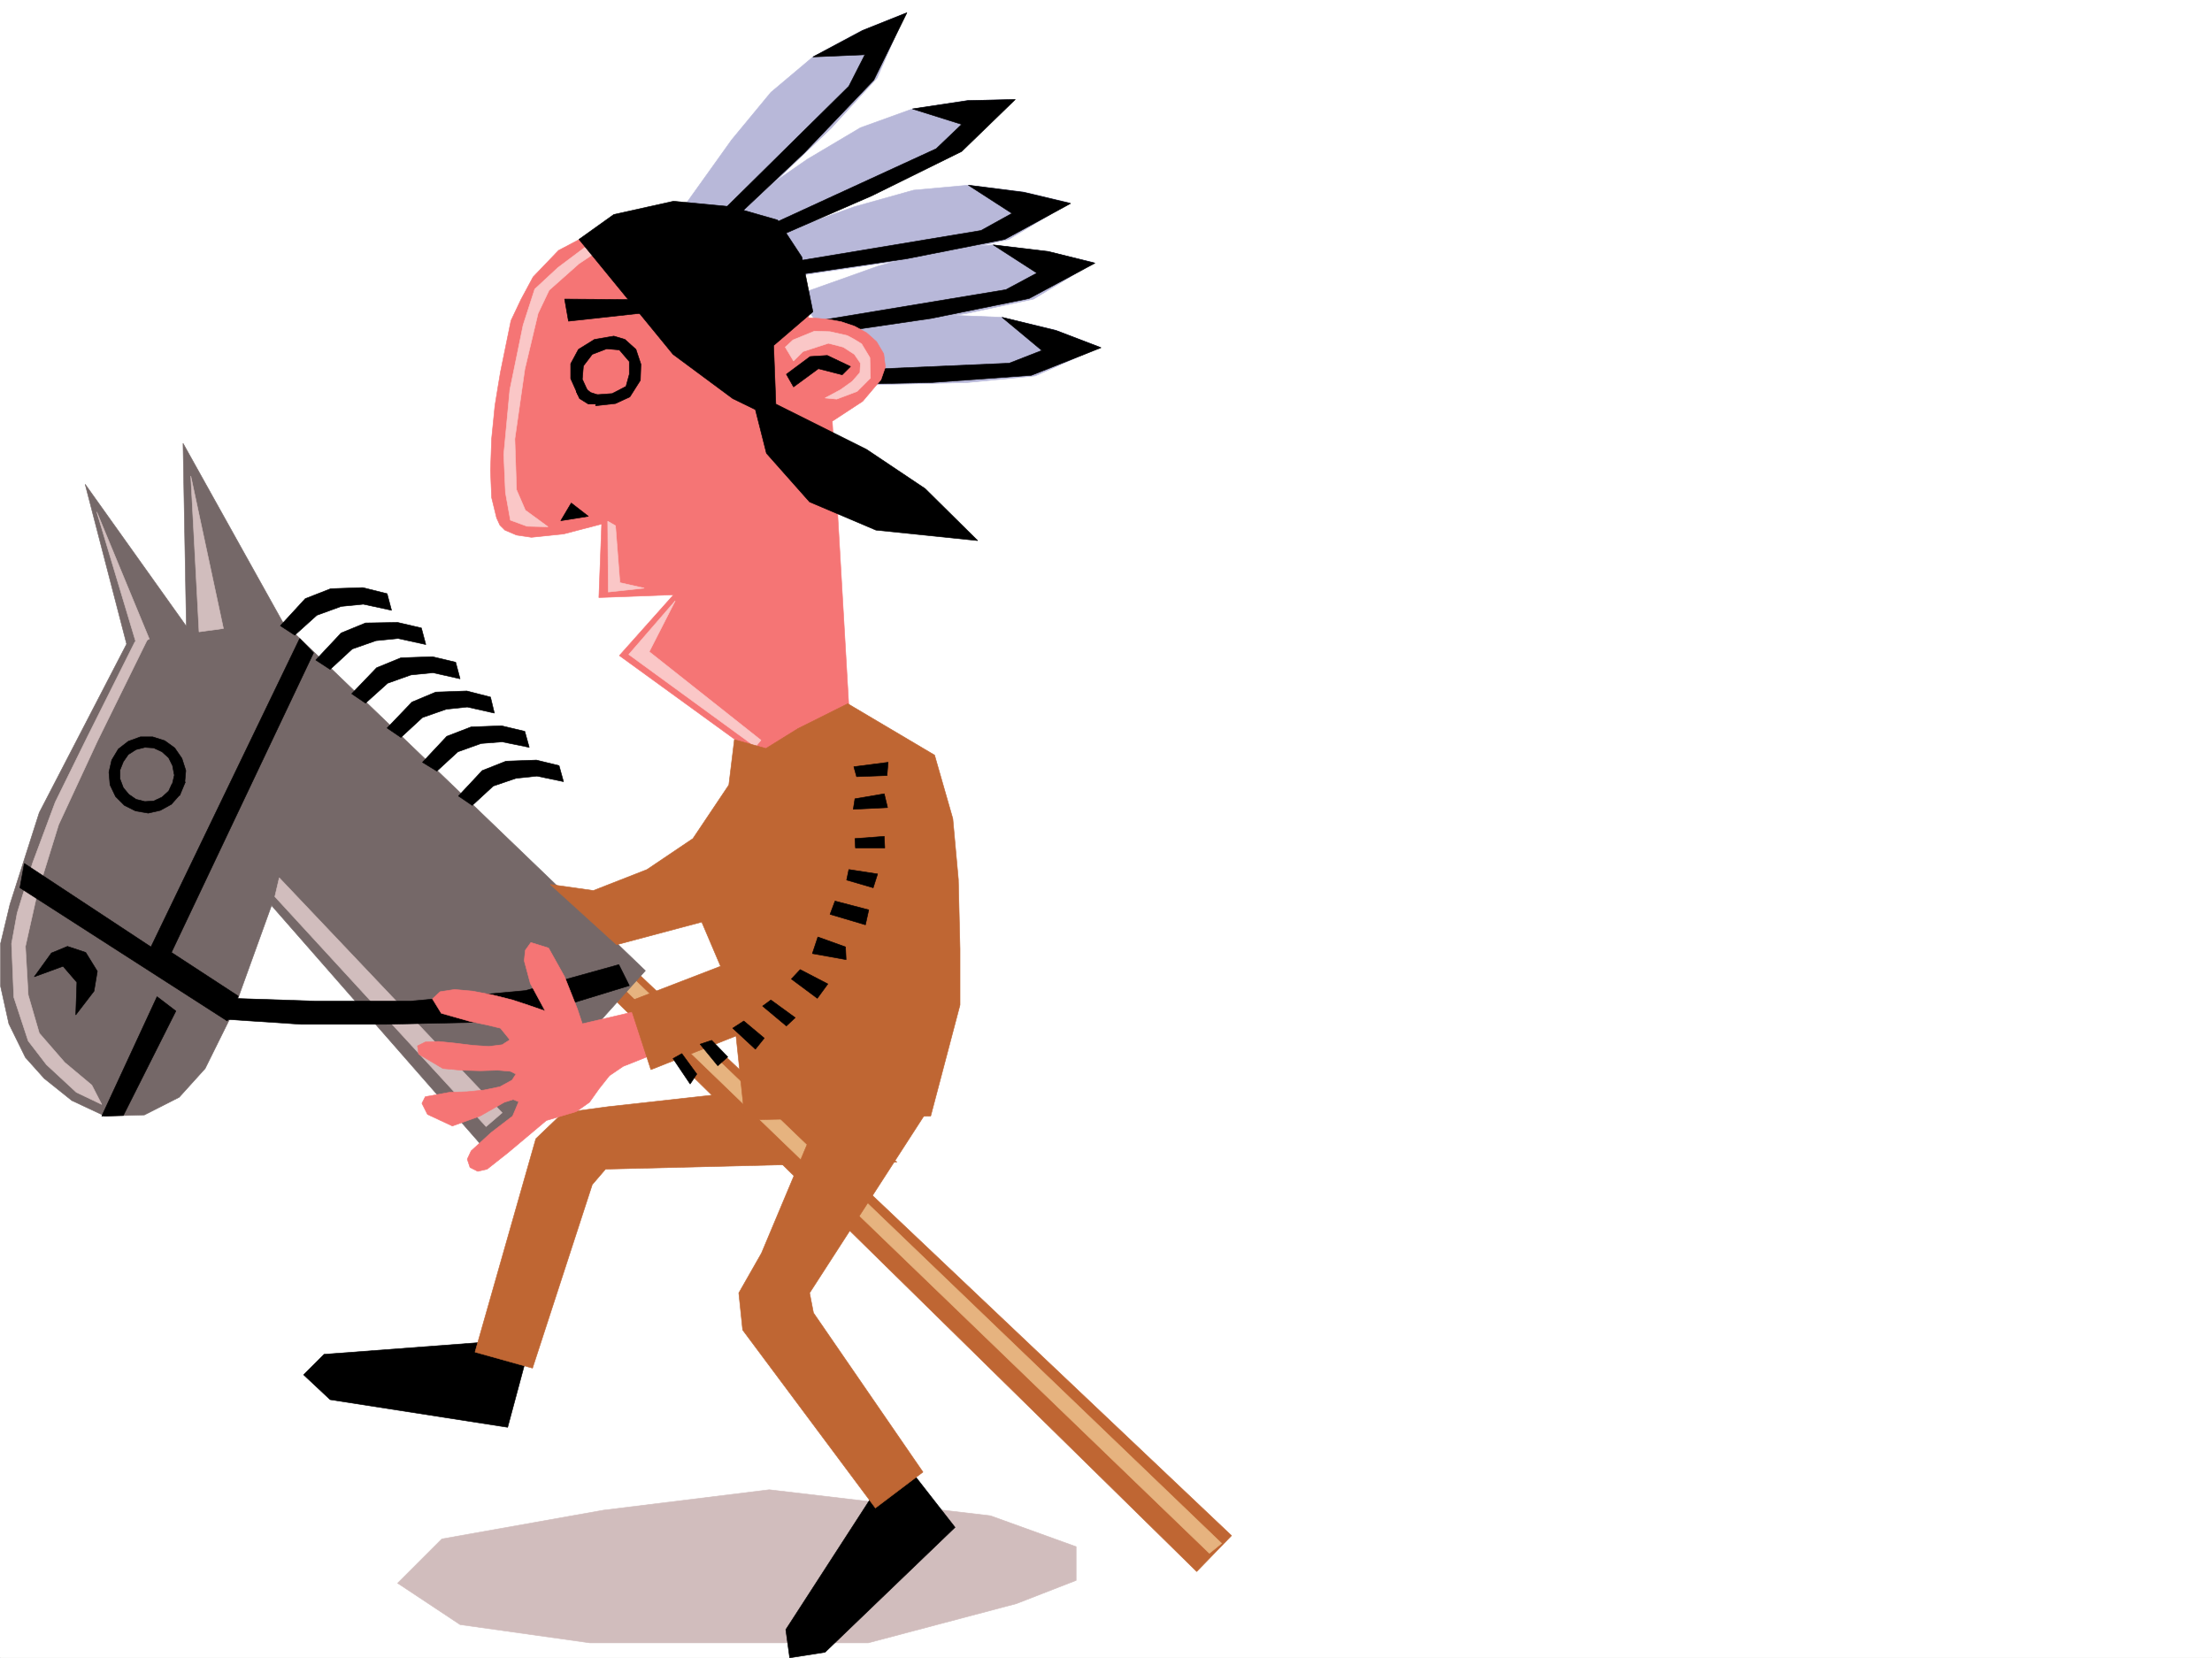
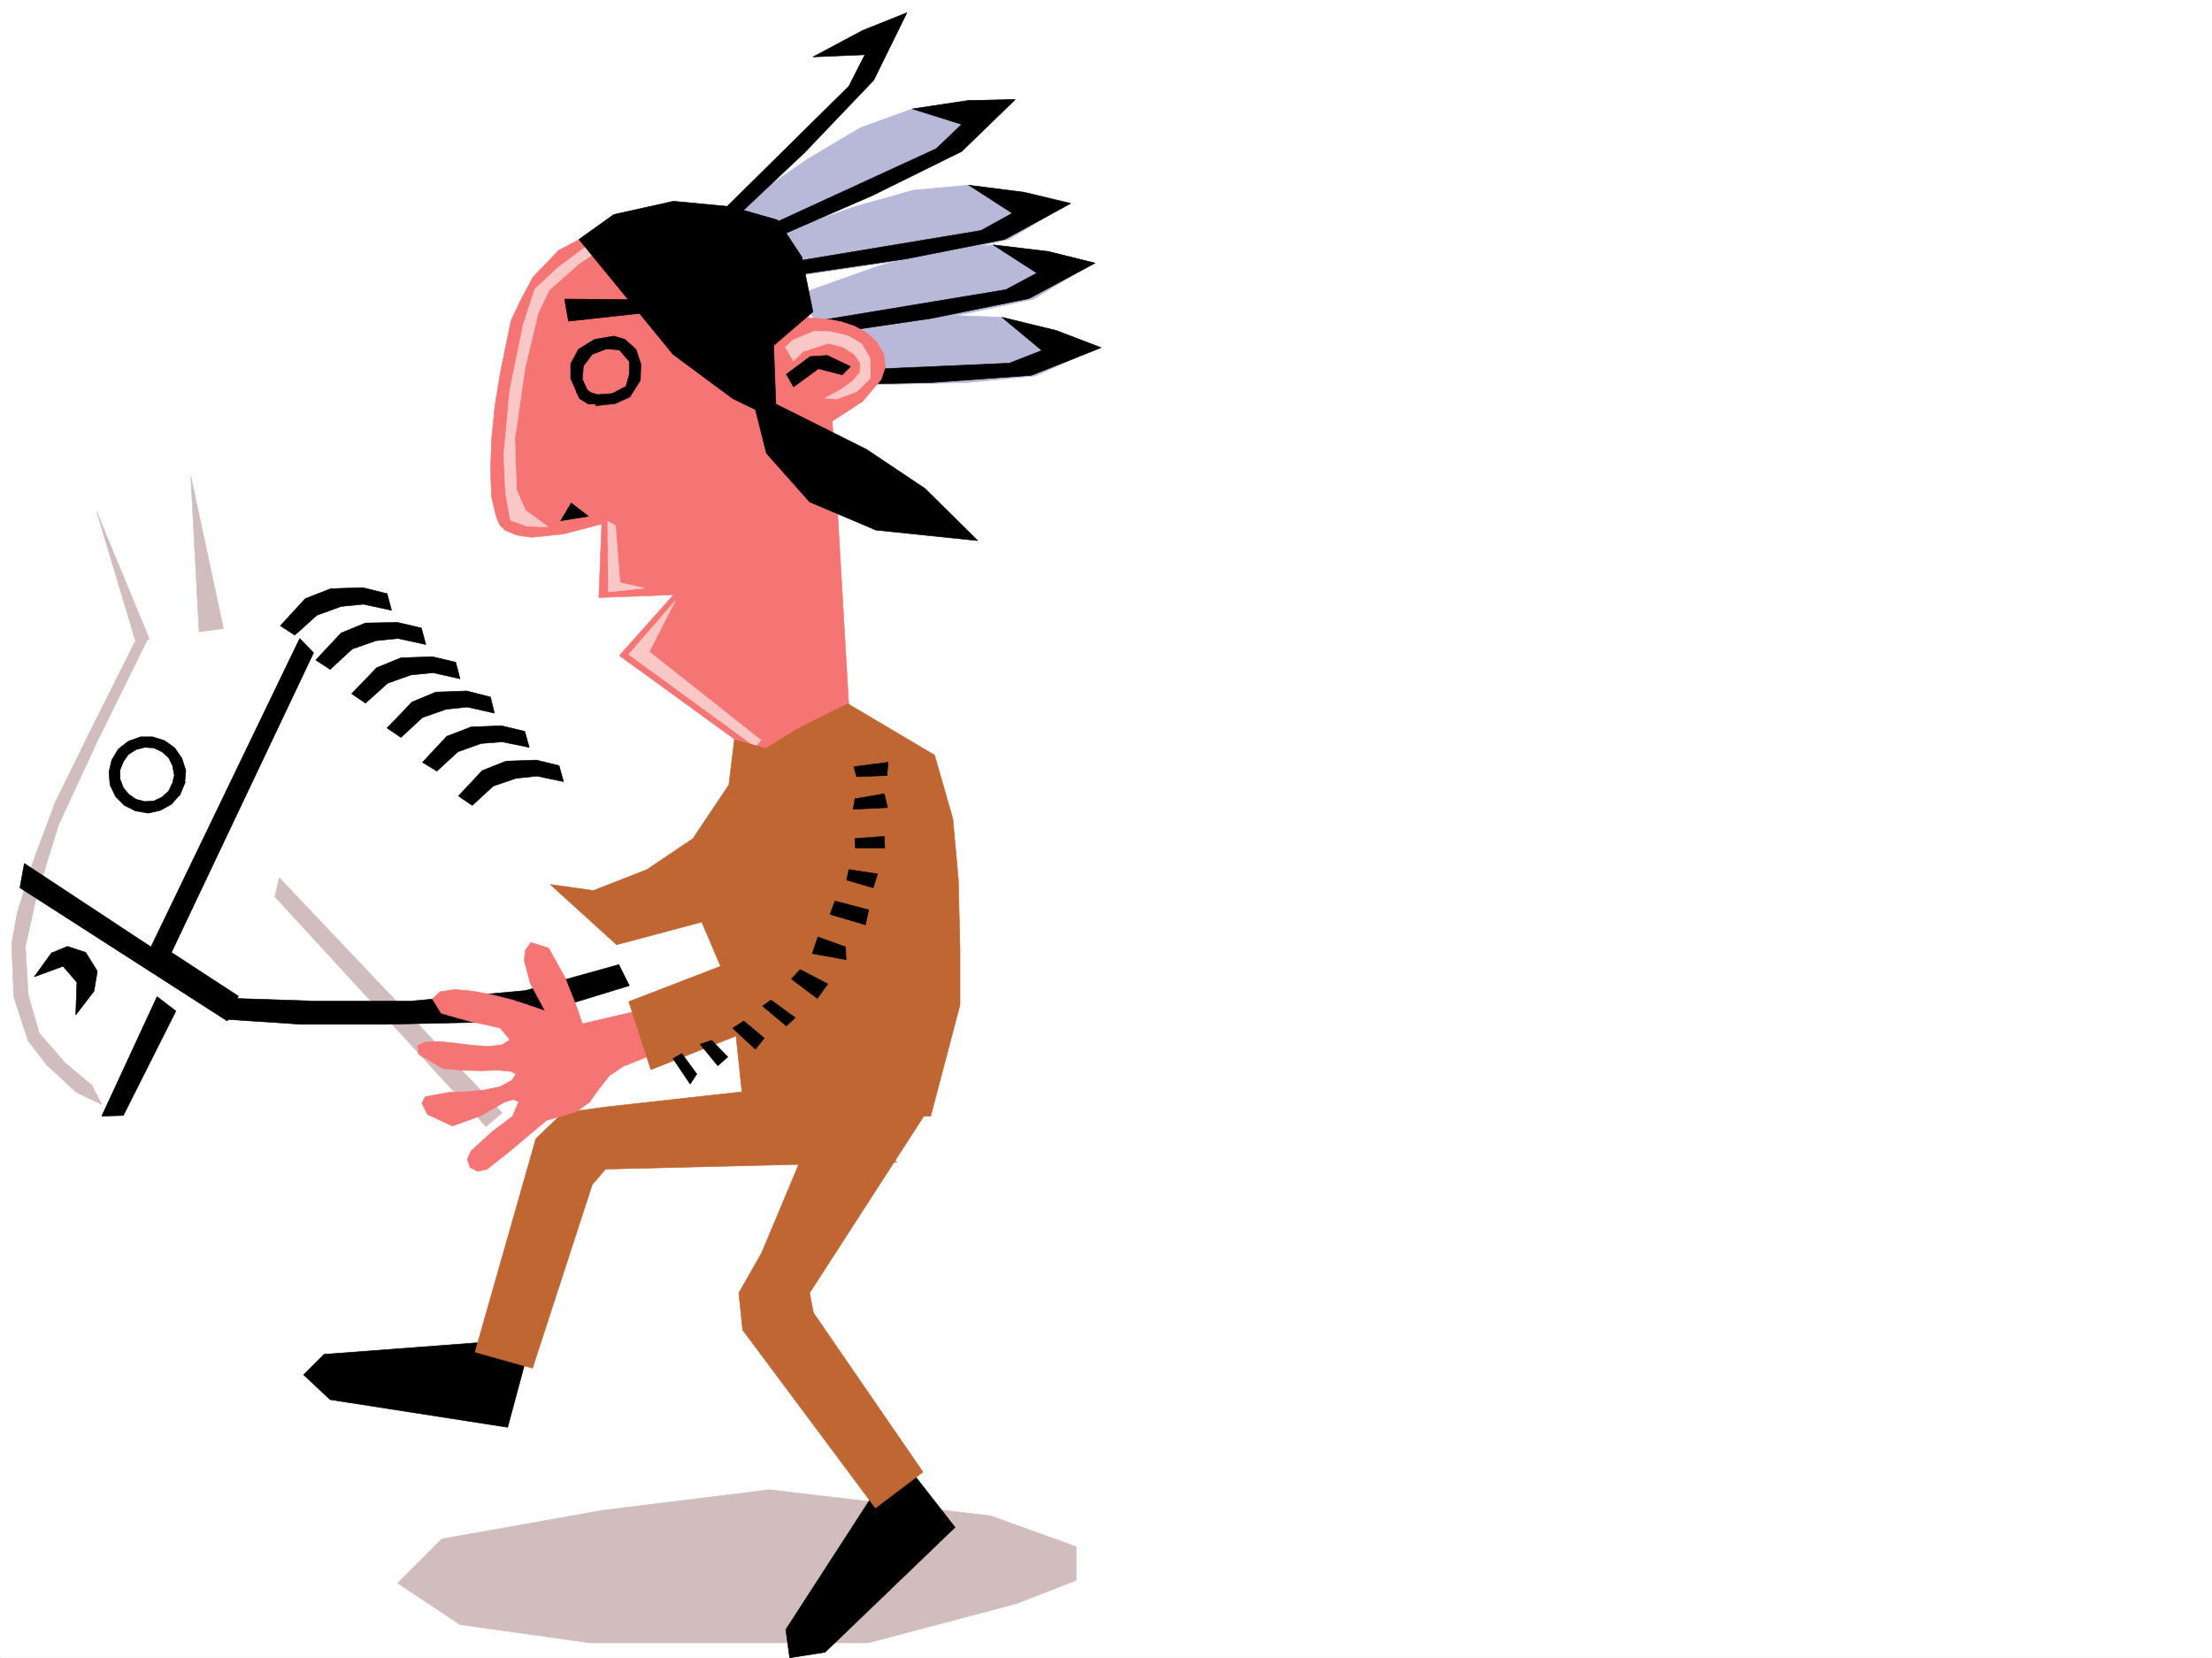
<svg xmlns="http://www.w3.org/2000/svg" width="2997.016" height="2246.664">
  <rect width="100%" height="100%" fill="#333333" stroke="none" />
  <defs>
    <clipPath id="a">
      <path d="M0 0h2997v2244.137H0Zm0 0" />
    </clipPath>
  </defs>
  <path fill="#fff" d="M0 2246.297h2997.016V0H0Zm0 0" />
  <g clip-path="url(#a)" transform="translate(0 2.16)">
    <path fill="#fff" fill-rule="evenodd" stroke="#fff" stroke-linecap="square" stroke-linejoin="bevel" stroke-miterlimit="10" stroke-width=".743" d="M.742 2244.137h2995.531V-2.16H.743Zm0 0" />
  </g>
  <path fill="#d1bdbd" fill-rule="evenodd" stroke="#d1bdbd" stroke-linecap="square" stroke-linejoin="bevel" stroke-miterlimit="10" stroke-width=".743" d="m1377.14 2172.906 80.9-31.476v-45.707l-116.13-41.918-299.7-35.227-224.784 27.719-218.766 38.945-59.941 59.942 84.652 56.148 176.067 24.75h376.886zm0 0" />
  <path fill-rule="evenodd" stroke="#000" stroke-linecap="square" stroke-linejoin="bevel" stroke-miterlimit="10" stroke-width=".743" d="m647.34 1819.363-208.285 15.719-27.723 27.719 35.973 33.707 240.504 37.457 26.976-100.371zm0 0" />
  <path fill="#bf6633" fill-rule="evenodd" stroke="#bf6633" stroke-linecap="square" stroke-linejoin="bevel" stroke-miterlimit="10" stroke-width=".743" d="m1053.434 1474.07-229.247 25.453-61.464 8.25-36.715 35.192-82.383 289.105 77.887 21.739 80.937-248.676 17.985-20.957 394.87-9.735zm0 0" />
-   <path fill="#bf6633" fill-rule="evenodd" stroke="#bf6633" stroke-linecap="square" stroke-linejoin="bevel" stroke-miterlimit="10" stroke-width=".743" d="m854.14 1309.262 814.454 771.484-47.196 48.68-789.742-775.98zm0 0" />
-   <path fill="#e6b37f" fill-rule="evenodd" stroke="#e6b37f" stroke-linecap="square" stroke-linejoin="bevel" stroke-miterlimit="10" stroke-width=".743" d="m856.406 1324.238 798.696 766.985-16.5 13.492-791.93-763.977zm0 0" />
-   <path fill="#756868" fill-rule="evenodd" stroke="#756868" stroke-linecap="square" stroke-linejoin="bevel" stroke-miterlimit="10" stroke-width=".743" d="M657.113 1557.195 367.891 1226.88l-52.473 145.297-37.457 75.66-35.188 38.941-47.234 23.97-53.176 1.523-44.965-20.996-37.457-29.95-25.496-28.465-22.441-45.668-11.262-50.949v-57.672l12.746-53.175 39.727-124.34L171.57 872.594l-56.187-216.457 137.125 192.488-4.496-247.93 134.855 241.95 491.528 472.64zm0 0" />
  <path fill-rule="evenodd" stroke="#000" stroke-linecap="square" stroke-linejoin="bevel" stroke-miterlimit="10" stroke-width=".743" d="m250.238 1061.371 1.528-17.246-5.278-16.5-9.738-14.191-13.488-9.778-16.461-5.238h-16.5l-16.461 6.023-13.492 10.477-8.993 14.976-3.753 16.462 1.488 17.242 7.504 15.718 12.004 12.004 14.976 7.47 17.242 3.01 16.461-3.753 14.977-8.25 11.262-12.711-10.48-14.973-4.497 9.735-8.992 8.21-11.262 5.282-11.965.742-12.004-3.012-9.734-6.726-7.508-8.992-4.496-12.004v-11.965l4.496-11.262 6.766-9.734 10.476-6.727 12.004-3.008 11.965.782 11.262 5.238 8.992 8.21 5.238 10.52 2.23 11.965zm0 0" />
  <path fill-rule="evenodd" stroke="#000" stroke-linecap="square" stroke-linejoin="bevel" stroke-miterlimit="10" stroke-width=".743" d="m232.254 1067.352 5.277-22.48 13.453 14.972-7.468 17.988zm0 0" />
  <path fill="#d1bdbd" fill-rule="evenodd" stroke="#d1bdbd" stroke-linecap="square" stroke-linejoin="bevel" stroke-miterlimit="10" stroke-width=".743" d="m182.832 869.625-65.18 130.32-42.738 86.88-30.691 82.382-20.996 68.152-7.508 41.211 3.011 72.649 19.47 59.156 24.75 32.219 40.429 37.457 34.488 16.46-13.488-26.195-36.715-30.734-34.45-39.684-15.015-51.691-3.754-65.883 15.758-70.418 29.207-94.39 52.473-113.075 68.933-140.097zm0 0" />
  <path fill="#d1bdbd" fill-rule="evenodd" stroke="#d1bdbd" stroke-linecap="square" stroke-linejoin="bevel" stroke-miterlimit="10" stroke-width=".743" d="m131.102 693.594 53.957 179.742 17.246-7.465zm127.386-48.68 11.223 211.219 33-4.496zm119.883 544.508-5.984 25.492 286.215 311.59 21.738-18.73zm0 0" />
  <path fill-rule="evenodd" stroke="#000" stroke-linecap="square" stroke-linejoin="bevel" stroke-miterlimit="10" stroke-width=".743" d="m137.867 1512.27 74.914-161.793 25.496 19.468-71.203 141.543zM46.45 1323.496l23.226-32.18 21.738-8.992 24.715 8.211 15.754 25.492-4.496 26.942-24.75 32.219 1.527-44.184-18.73-21.742zM26.98 1202.91l280.973 180.527 14.973-33.706-90.672-59.196L424.82 884.598l-18.726-19.473-201.563 417.941-171.57-113.117Zm352.875-355.027 33.747-36.715 34.445-13.488 43.48-1.485 32.961 8.25 5.98 22.48-38.198-8.25-29.989 2.973-32.965 12.004-29.949 26.977zm47.977 46.453 34.45-36.715 32.96-13.492 43.477-.742 32.218 7.508 5.985 22.441-37.461-8.211-29.988 2.973-32.18 11.261-29.988 27.684zm48.68 45.668 33.742-35.191 32.96-13.489 42.7-1.484 31.477 7.465 5.98 22.484-36.715-8.25-29.949 3.012-31.477 11.219-29.988 26.98zm47.976 46.449 33.703-35.187 32.22-13.493 41.952-1.523 32.219 8.25 5.238 21.738-36.715-8.25L604.641 961l-32.215 11.223-29.211 26.976Zm47.938 46.453 32.96-35.23 32.962-12.707 41.21-1.528 31.477 7.508 6.02 21.703-36.715-7.468-28.504 2.226-31.438 11.262-28.503 26.2zm48.719 45.668 32.214-34.449 32.22-12.746 41.21-1.484 30.695 7.507 6.02 21.7-35.969-7.508-28.465 3.011-30.734 10.481-28.465 26.234zm557.445 953.492-113.899 176.028 5.243 38.203 47.933-7.508 176.11-169.266-63.696-81.64zm0 0" />
  <path fill="#bf6633" fill-rule="evenodd" stroke="#bf6633" stroke-linecap="square" stroke-linejoin="bevel" stroke-miterlimit="10" stroke-width=".743" d="m1117.867 1492.8-86.137 205.196-30.73 53.957 5.238 50.168 179.82 241.168 64.438-48.68-148.344-215.714-5.242-26.942 159.61-247.191zm0 0" />
  <path fill-rule="evenodd" stroke="#000" stroke-linecap="square" stroke-linejoin="bevel" stroke-miterlimit="10" stroke-width=".743" d="m313.191 1352.703 113.118 3.754h130.398l155.07-14.23 126.645-35.192 14.23 28.465-158.863 48.68-172.312 3.754H408.359l-101.933-6.766zm0 0" />
  <path fill="#b8b8d9" fill-rule="evenodd" stroke="#b8b8d9" stroke-linecap="square" stroke-linejoin="bevel" stroke-miterlimit="10" stroke-width=".743" d="m1087.176 464.39 113.117-25.452 82.422-12.004 74.914 3.011 71.945 17.203 60.684 23.227-87.664 38.941-92.156 8.993-193.313 4.496zm0 0" />
  <path fill-rule="evenodd" stroke="#000" stroke-linecap="square" stroke-linejoin="bevel" stroke-miterlimit="10" stroke-width=".743" d="m1357.629 429.945 73.43 17.946 60.722 23.226-94.426 37.457-134.855 9.735-144.633 3.011-6.723-17.984 256.262-11.223 44.184-17.242zm0 0" />
  <path fill="#b8b8d9" fill-rule="evenodd" stroke="#b8b8d9" stroke-linecap="square" stroke-linejoin="bevel" stroke-miterlimit="10" stroke-width=".743" d="m1081.152 399.21 109.403-38.944 80.195-21.7 74.914-6.761 73.43 8.992 62.914 14.973-81.64 49.464-90.673 19.47-191.828 29.206zm0 0" />
  <path fill-rule="evenodd" stroke="#000" stroke-linecap="square" stroke-linejoin="bevel" stroke-miterlimit="10" stroke-width=".743" d="m1345.664 331.805 74.918 8.992 62.95 15.719-89.188 47.933-132.586 26.98-143.106 20.958-8.996-17.946 253.254-41.957 41.953-22.48zm0 0" />
  <path fill="#b8b8d9" fill-rule="evenodd" stroke="#b8b8d9" stroke-linecap="square" stroke-linejoin="bevel" stroke-miterlimit="10" stroke-width=".743" d="m1048.191 319.094 109.403-38.98 80.156-22.446 74.21-6.762 74.173 8.992 62.914 14.977-82.422 49.46-89.894 20.216-191.825 28.465zm0 0" />
-   <path fill-rule="evenodd" stroke="#000" stroke-linecap="square" stroke-linejoin="bevel" stroke-miterlimit="10" stroke-width=".743" d="m1311.96 250.906 75.661 9.735 62.95 15.015-89.188 48.68-132.625 26.195-143.106 20.996-8.957-17.242 252.47-41.953 41.956-23.227zm0 0" />
+   <path fill-rule="evenodd" stroke="#000" stroke-linecap="square" stroke-linejoin="bevel" stroke-miterlimit="10" stroke-width=".743" d="m1311.96 250.906 75.661 9.735 62.95 15.015-89.188 48.68-132.625 26.195-143.106 20.996-8.957-17.242 252.47-41.953 41.956-23.227m0 0" />
  <path fill="#b8b8d9" fill-rule="evenodd" stroke="#b8b8d9" stroke-linecap="square" stroke-linejoin="bevel" stroke-miterlimit="10" stroke-width=".743" d="m998.77 281.637 95.132-65.922 71.942-42.695 70.422-25.458 73.43-11.257 64.433-1.489-65.922 50.95-74.953 48.68-184.316 89.89zm0 0" />
  <path fill-rule="evenodd" stroke="#000" stroke-linecap="square" stroke-linejoin="bevel" stroke-miterlimit="10" stroke-width=".743" d="m1236.266 147.563 74.914-11.258 64.437-1.489-72.648 70.418-121.407 59.903-132.625 57.672-13.453-14.23 232.996-107.095 34.489-32.964zm0 0" />
-   <path fill="#b8b8d9" fill-rule="evenodd" stroke="#b8b8d9" stroke-linecap="square" stroke-linejoin="bevel" stroke-miterlimit="10" stroke-width=".743" d="m923.816 283.867 67.446-94.347 53.215-64.438 56.93-47.937 65.179-35.192 59.941-23.969-38.199 87.625-62.21 68.153L986.022 307.09zm0 0" />
  <path fill-rule="evenodd" stroke="#000" stroke-linecap="square" stroke-linejoin="bevel" stroke-miterlimit="10" stroke-width=".743" d="m1101.406 77.145 67.41-35.934 59.942-23.969-44.926 91.38-93.684 98.1-104.867 98.883-17.242-8.992 182.047-179.781 21.742-42.7zm0 0" />
  <path fill="#f57575" fill-rule="evenodd" stroke="#f57575" stroke-linecap="square" stroke-linejoin="bevel" stroke-miterlimit="10" stroke-width=".743" d="m895.352 1362.441-106.391 24.75-6.727-20.254-17.242-43.44-21.742-38.946-23.965-7.465-7.508 10.477-1.488 14.234 8.25 30.691 20.215 37.457-21.7-7.504-22.48-7.468-26.98-6.766-26.98-5.238-24.712-2.23-19.511 2.972-10.477 9.734 12.004 19.512 39.687 11.223 21.739 4.496 18.726 4.496 12.75 15.719-10.48 6.726-17.985 2.266-21.742-1.485-24.71-3.011-21.739-2.227-17.988.742-10.477 5.239 1.485 11.222 32.96 19.473 24.75 2.266 26.2.742 23.226-.742 17.242 1.484 7.508 3.754-5.28 8.21-16.462 8.997-21.738 4.496-23.227 2.266-23.222.742-32.965 5.984-4.496 8.992 7.507 14.977 33.704 15.719 37.46-13.453 32.962-18.727 12.003-3.754 7.47 3.012-8.212 19.469-29.25 22.445-26.976 24.71-5.243 11.263 3.754 11.218 10.48 5.243 12.747-2.973 28.465-22.485 51.73-43.437 40.43-12.004 17.984-12.707 12.746-17.988 14.235-17.985 18.726-12.707 58.457-23.226zM861.648 289.105 810.7 310.844l-53.957 28.465-34.449 35.933-16.5 30.735-13.488 28.464-14.235 69.637-3.75 22.48-3.754 23.227-2.23 22.445-2.266 22.48-.746 21.74-.742 20.96 1.488 36.715 6.762 27.68 4.496 9.777 6.727 6.723 15.757 6.726 20.215 3.012 43.477-4.496 51.691-13.492-3.754 99.629 101.153-3.754-73.43 82.383 185.805 134.855 125.902-52.434-23.227-399.992 41.172-26.976 24.75-29.211 5.985-17.203-2.23-17.985-9.735-16.46-13.492-12.005-16.5-8.992-17.985-5.984-16.46-3.012-14.274-1.484-13.45-.742.743-13.493-3.012-32.96-12.004-40.43-11.96-18.727-17.247-15.719-10.476-6.765-12.746-5.239-13.493-4.496-14.972-2.972-31.477-3.754-31.476-1.524-29.207.782-23.97 1.484zm0 0" />
  <path fill="#fac7c7" fill-rule="evenodd" stroke="#fac7c7" stroke-linecap="square" stroke-linejoin="bevel" stroke-miterlimit="10" stroke-width=".743" d="m854.14 304.863-59.199 28.465L756 362.535l-31.477 29.207-15.718 48.68-17.985 87.625-8.25 87.66 2.266 51.652 6.726 37.457 22.481 8.25 28.465.743-30.73-22.48-11.966-27.684-2.269-68.934 13.492-94.387 17.985-75.62 14.976-31.474 40.469-35.933 33.703-22.484 38.98-20.215zM823.445 706.3l.742 95.876 48.68-5.239-32.96-7.468-5.981-77.145zm28.465 180.528 62.914-72.648-35.191 68.894 151.355 119.84-7.508 8.992zm212.04-416.453 11.222 18.727 12.746-12.747 34.45-11.222 20.253 5.242 14.973 9.734 8.25 12.004-.742 12.707-10.52 12.004-15.715 11.223-21 11.258 15.758 1.488 27.723-10.48 17.988-17.985-.746-27.723-11.258-18.73-9.738-5.98-9.735-5.239-23.226-5.242-20.996-.742-29.207 11.965zm0 0" />
  <path fill-rule="evenodd" stroke="#000" stroke-linecap="square" stroke-linejoin="bevel" stroke-miterlimit="10" stroke-width=".743" d="m759.754 705.559 14.23-23.97 23.227 17.99zm5.238-300.325 101.895.743 5.98 17.945-102.637 11.262zm300.446 101.856 32.218-23.969 23.223-1.488 31.477 14.976-11.262 11.223-32.219-8.25-33.703 24.711zm-282.461 27.719-9.735-21.739v-20.215l10.477-19.472 21.742-13.488 26.195-4.497 15.016 4.497 14.976 13.488 6.723 20.215-.742 21.742-14.23 22.441-19.473 8.992-26.98 3.012 1.484-14.976 21-1.524 18.726-9.734 4.496-16.461v-17.246l-13.488-15.719-17.242-1.484-19.473 7.468-12.004 15.72-1.484 17.984 8.25 17.988zm0 0" />
  <path fill-rule="evenodd" stroke="#000" stroke-linecap="square" stroke-linejoin="bevel" stroke-miterlimit="10" stroke-width=".743" d="m788.96 522.805 11.259 8.996 17.949 5.98-7.469 9.735h-13.488l-12.004-7.465-4.496-9.738zm0 0" />
  <path fill="#bf6633" fill-rule="evenodd" stroke="#bf6633" stroke-linecap="square" stroke-linejoin="bevel" stroke-miterlimit="10" stroke-width=".743" d="m745.52 1198.414 58.414 8.25 72.687-28.465 62.211-41.953 48.676-72.648 7.508-61.426 42.699 12.004 43.437-26.98 67.45-33.704 117.652 69.676 24.71 86.137 7.509 82.386 2.226 94.348v75.656l-39.722 150.575-251.727 5.242-12.004-113.86-115.383 45.707-29.953-92.16 124.38-47.937-25.497-59.899-115.383 30.692zm0 0" />
  <path fill-rule="evenodd" stroke="#000" stroke-linecap="square" stroke-linejoin="bevel" stroke-miterlimit="10" stroke-width=".743" d="m784.465 324.336 127.387 155.773 80.898 59.942 30.73 14.972 14.977 59.16 58.453 65.922 89.89 38.2 137.868 14.234-71.16-70.418-79.414-53.176-122.89-61.43-3.013-79.37 53.215-45.708-14.972-74.132-33-50.207-62.914-17.985-77.926-7.468-80.938 17.984zm127.387 1110.008 23.226 34.488 8.992-13.492-20.254-27.719zm36.714-19.473 23.97 29.211 13.487-11.965-21.738-22.484zm44.184-21.699 30.73 28.465 12.004-14.977-27.722-23.223zm40.469-29.949 32.219 26.937 12.003-11.219-32.964-23.968zm38.981-36.715 35.19 26.195 14.231-19.472-37.457-19.47zm35.933-56.93-7.469 22.48 45.707 8.211-.781-17.203zm16.5-30.695 47.937 14.234 4.496-20.254-45.707-11.965zm22.484-46.449 35.969 10.476 5.984-18.726-38.984-5.985zm11.965-43.442h39.723l-.742-15.719-39.727 2.973zm-2.972-52.433 46.449-2.266-4.496-18.73-39.727 6.765zm.741-57.672 46.45-5.98-1.485 17.945-41.21 1.523zm0 0" />
</svg>